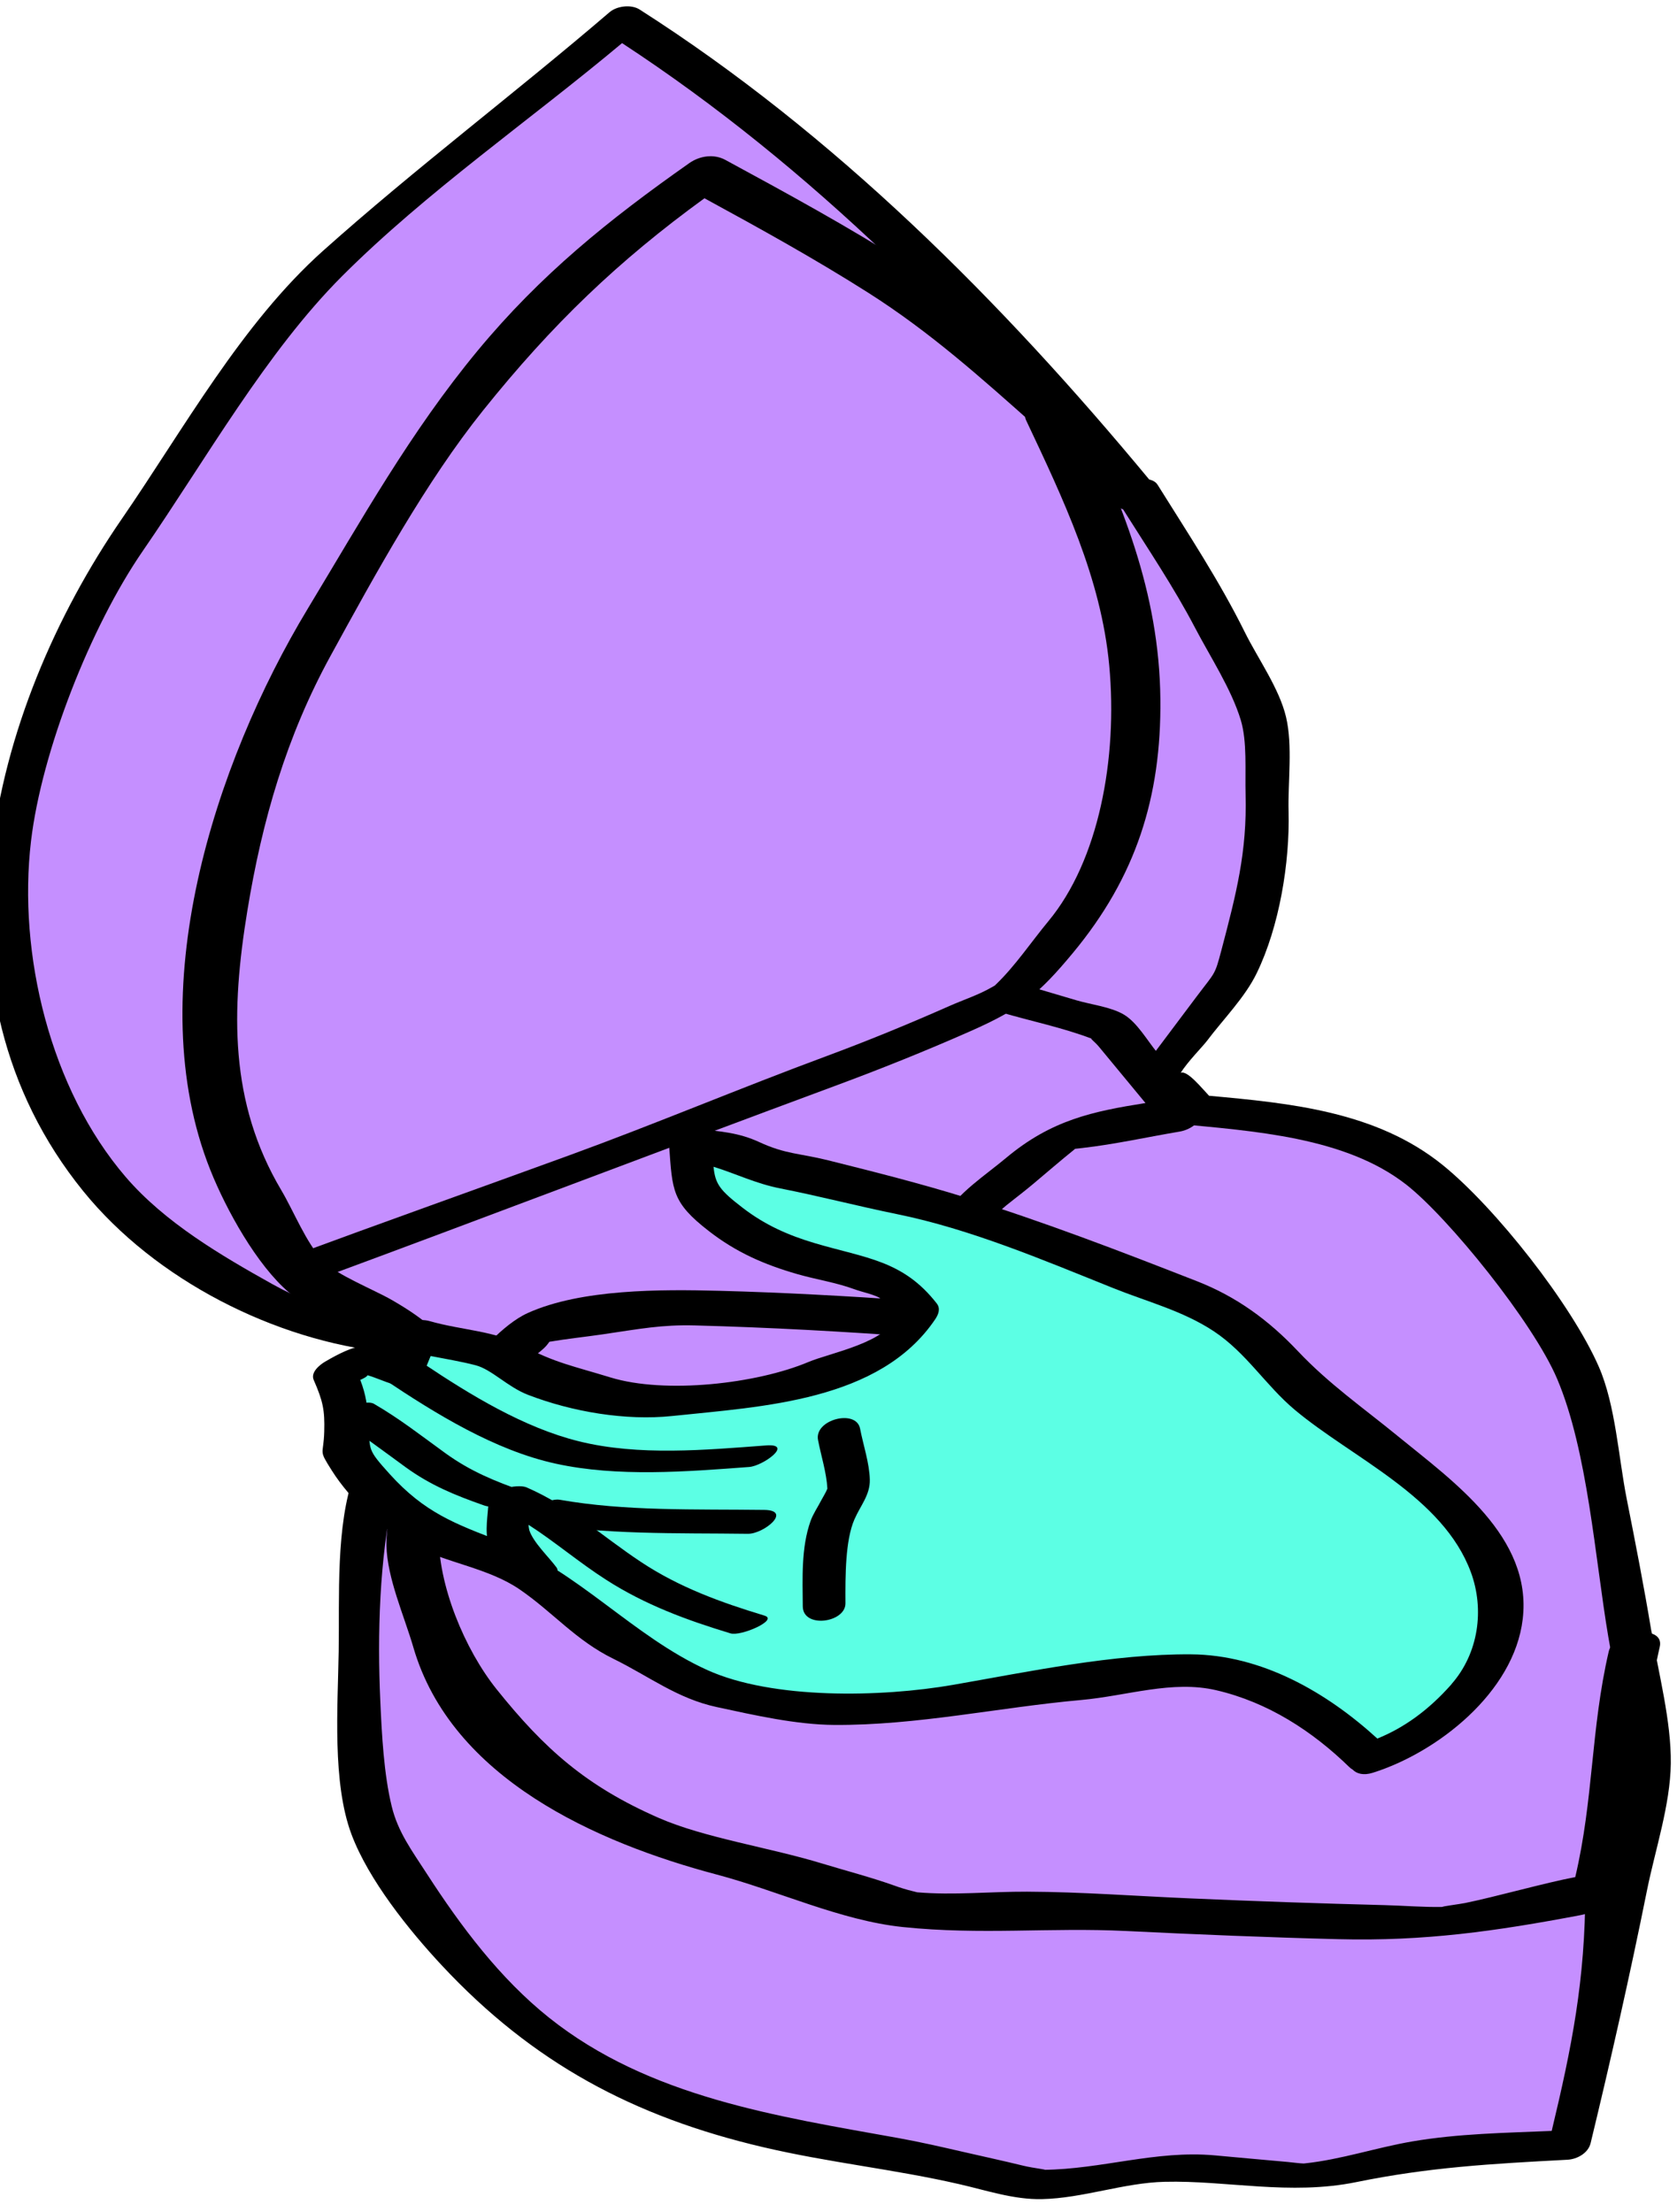
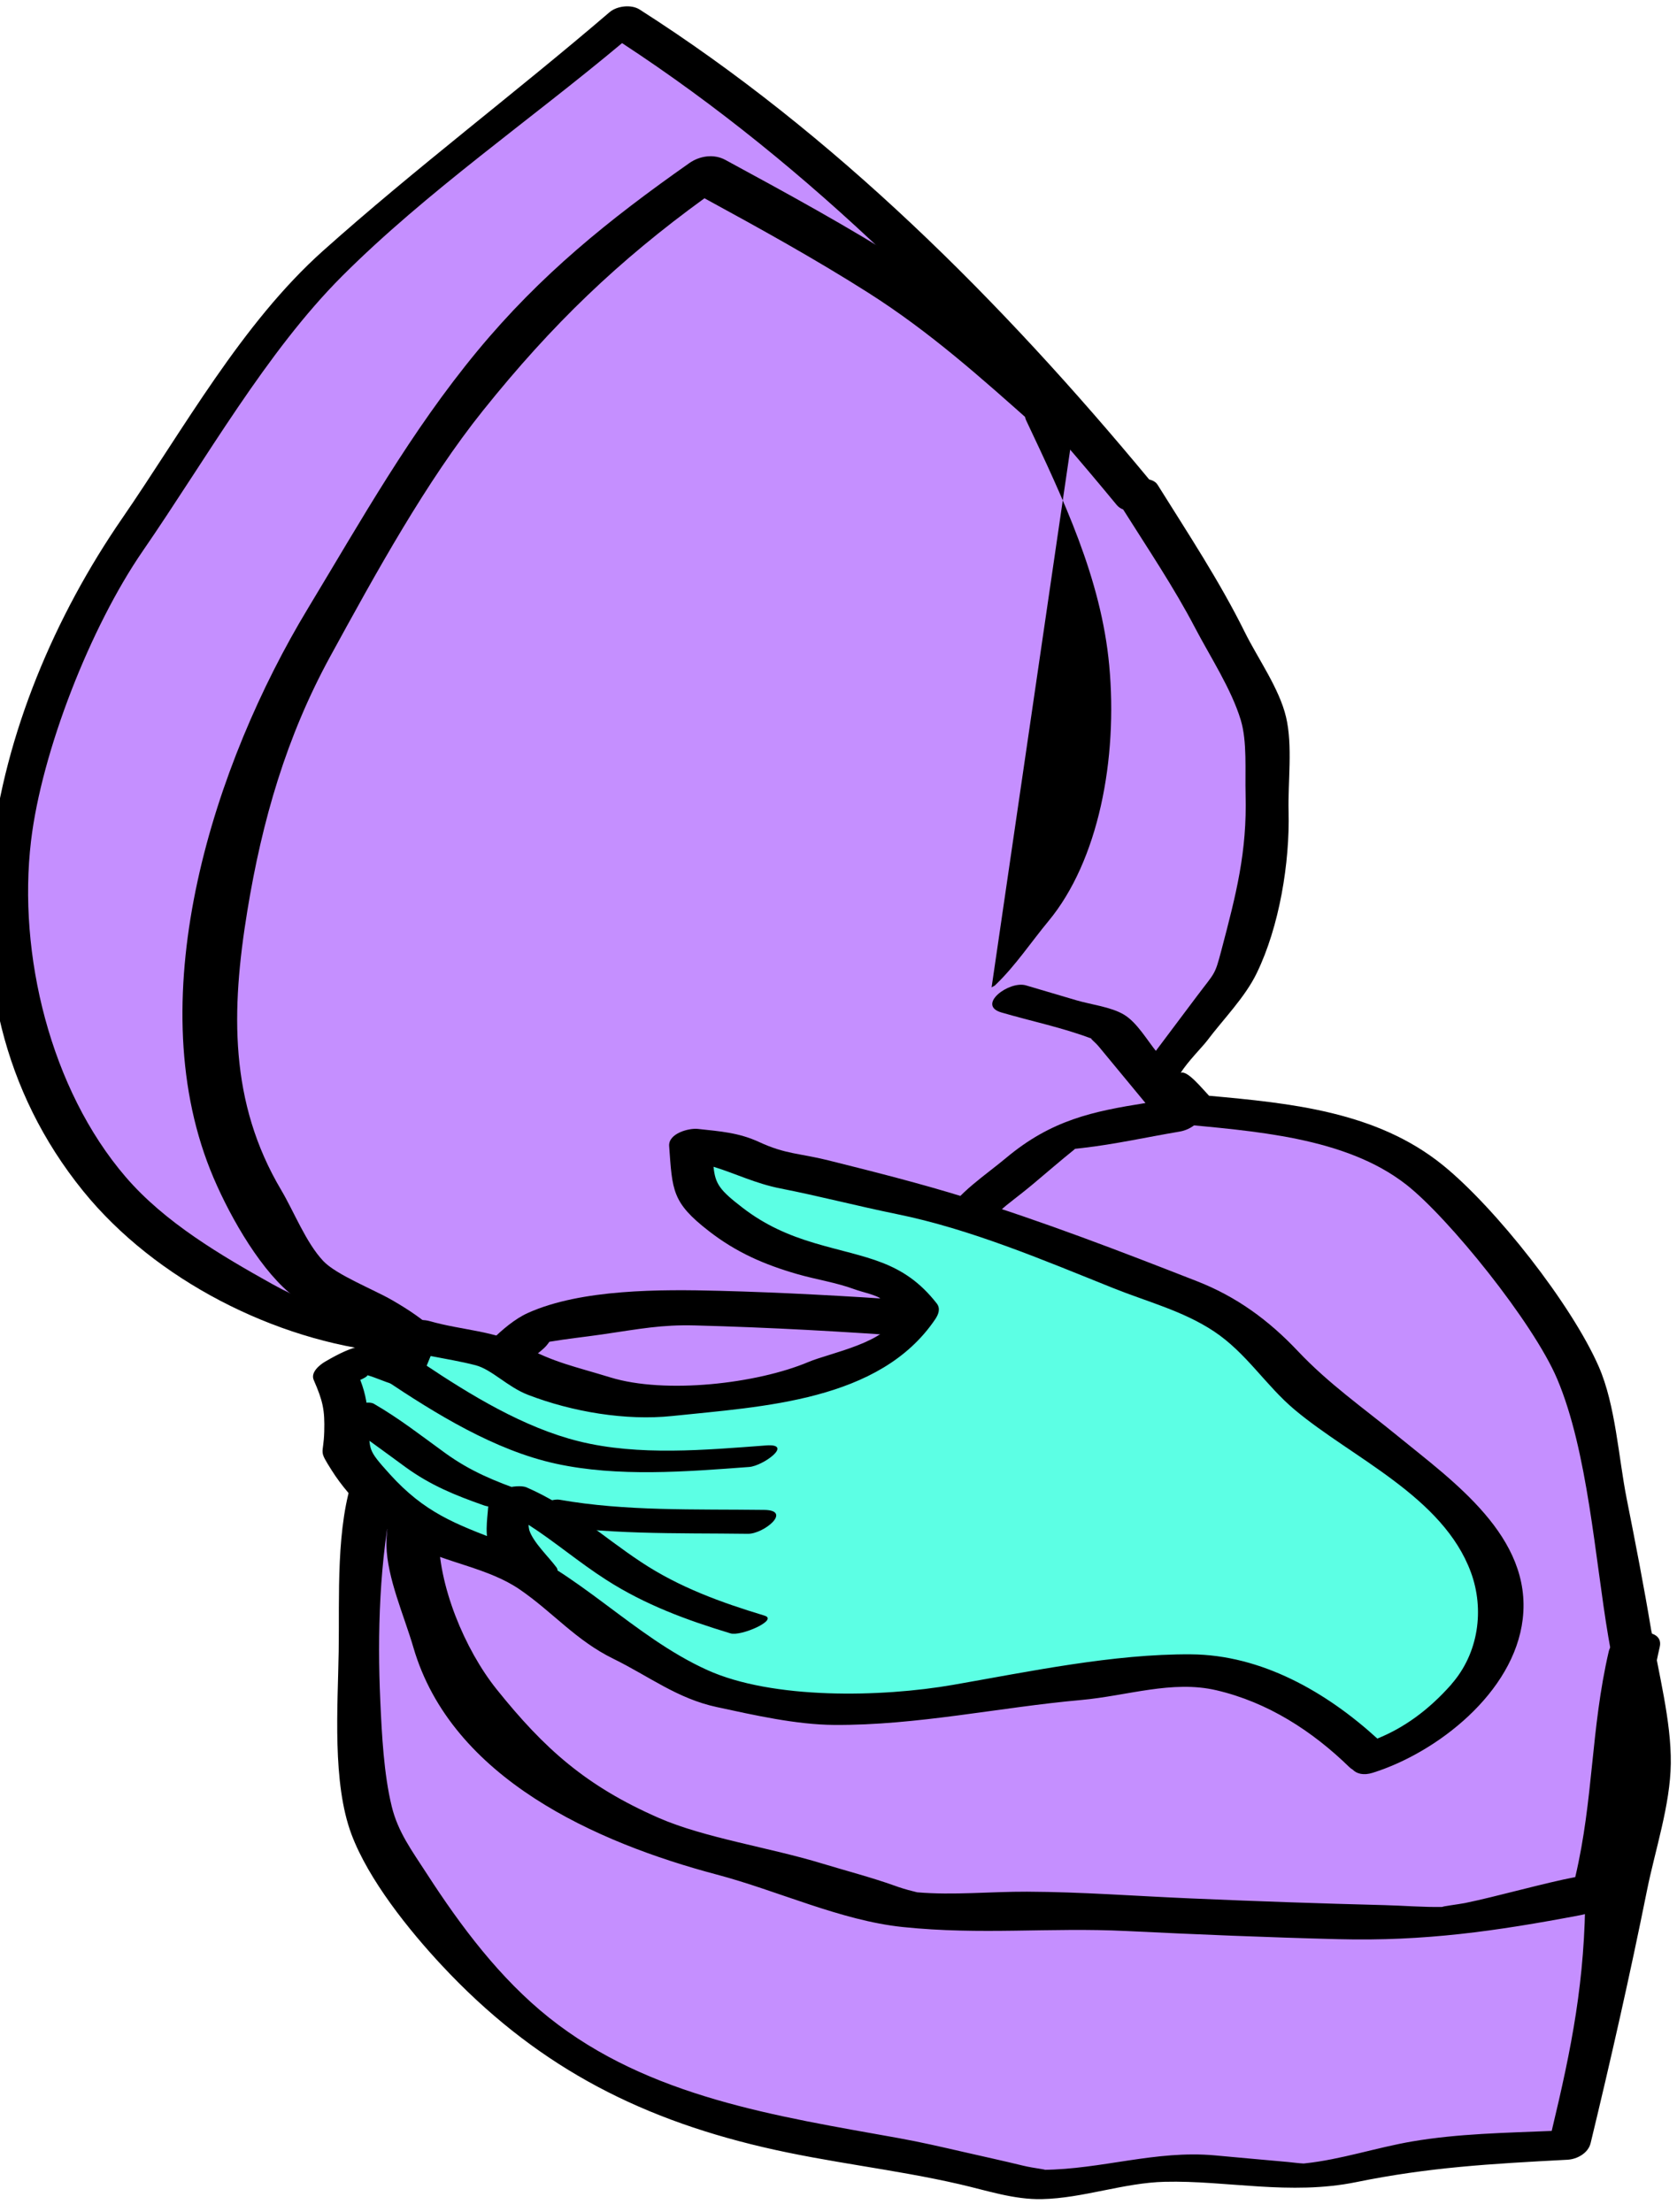
<svg xmlns="http://www.w3.org/2000/svg" fill="none" height="157" viewBox="0 0 119 157" width="119">
  <path d="m37.331 7.436-7.081 5.867-7.191 5.83-5.734 7.257-5.195 7.59-5.209 7.56-3.285 8.549-2.906 8.65-.361 9.124 2.764 8.485 4.206 7.666 6.662 5.635 7.473 4.17 8.445 1.423.777 2.743-4.059 6.526-1.019 7.629-.141 8.856.955 8.787 5.01 7.742 6.51 6.684 8.203 4.58 8.985 2.651 9.199 1.533 9.209 2.117 9.382-1.324 9.416.852 9.227-1.884 9.785-.515 2.199-9.107 1.772-8.688 1.745-8.813-1.391-9.518-1.752-9.393-1.983-9.375-5.158-7.328-5.861-6.759-8.19-3.709-8.905-.844.682-.182-2.259-2.172 5.465-7.283 2.281-8.651-.241-9.242-4.112-8.298-4.867-7.793-.169.133-6.375-7.737-7.158-7.015-7.163-6.947-7.41-6.695-8.276-5.285z" fill="#c58fff" />
  <path d="m112.493 134.119c0 6.437-.974 11.221-2.384 17.112-3.304.138-6.638.19-9.889.745-2.536.432-5.067 1.289-7.626 1.558-.04 0-.059.005-.093.009-.372-.016-.754-.076-1.119-.108-1.728-.151-3.455-.314-5.182-.469-4.195-.38-8.021.993-12.18 1.026.484 0-.637-.103-1.428-.297-1.404-.344-2.82-.648-4.229-.973-1.528-.351-3.042-.7-4.584-.979-8.617-1.552-17.732-2.895-24.819-8.55-3.493-2.788-6.253-6.478-8.653-10.185-1.091-1.688-2.064-2.98-2.511-4.813-.56-2.296-.702-5.091-.809-7.462-.217-4.768-.067-10.067.948-14.76.51-2.349 1.86-4.055 3.132-6.15 1.293-2.132 1.054-2.486.347-4.984-.124-.437-.567-.581-.965-.649-4.805-.806-7.489-1.029-11.119-3.054-3.655-2.041-7.638-4.38-10.405-7.601-5.356-6.232-7.671-15.826-6.724-23.842.758-6.386 4.225-15.21 7.931-20.59 4.495-6.524 8.774-14.139 14.164-19.526 5.977-5.973 13.32-11.049 19.846-16.517 13.448 8.804 24.871 20.364 35.105 32.783.121.142.277.25.453.314 1.75 2.779 3.608 5.536 5.11 8.413 1.066 2.038 2.563 4.32 3.234 6.525.464 1.531.299 3.588.344 5.298.107 4.082-.668 7.063-1.722 11.065-.477 1.804-.426 1.5-1.779 3.302l-3.872 5.159c-.203.274-.446.751-.127 1.06.547.521 1.09 1.045 1.631 1.57-.276.523-.164 1.097.789 1.187 5.697.54 12.153.953 16.482 4.337 2.981 2.33 9.014 9.784 10.709 13.793 2.172 5.125 2.689 12.769 3.627 18.298.474 2.788 1.09 5.7 1.257 8.519.164 2.85-2.894 6.478-2.894 9.437zm4.686-18.368c-.519-3.136-1.13-6.268-1.749-9.385-.582-2.937-.787-6.642-1.981-9.376-1.928-4.412-7.313-11.26-11.07-14.304-4.708-3.811-10.813-4.393-16.585-4.92-.487-.508-1.554-1.843-2.01-1.625.459-.758 1.568-1.879 1.861-2.269 1.148-1.529 2.706-3.091 3.536-4.816 1.599-3.294 2.351-7.825 2.256-11.48-.054-2.082.302-4.654-.179-6.687-.48-2.033-1.998-4.151-2.922-6.015-1.804-3.644-4.034-7.011-6.187-10.46-.133-.212-.351-.328-.6-.382-10.467-12.637-22.32-24.518-36.162-33.357-.595-.38-1.612-.257-2.137.194-6.68 5.729-13.768 11.07-20.323 16.927-5.78 5.166-9.896 12.658-14.268 19.007-9.494 13.781-14.302 33.475-2.759 47.724 5.122 6.325 13.637 10.626 21.59 11.446.186.018.725.057 1.132.132.011.17.038.339.082.504.353 1.476.364.967.107 1.979-.553 2.175-2.908 3.914-3.679 6.051-1.319 3.661-1.036 8.697-1.099 12.566-.063 3.943-.467 9.31.909 12.979 1.211 3.225 4.063 6.787 6.424 9.315 6.43 6.888 13.57 10.723 22.776 12.882 4.733 1.111 9.311 1.566 13.935 2.63 1.94.445 3.872 1.103 5.851 1.06 2.917-.061 5.807-1.159 8.723-1.23 4.373-.109 8.882.984 13.592.022 5.13-1.048 9.525-1.3 14.975-1.586.695-.036 1.48-.467 1.652-1.178 1.44-5.963 2.788-11.909 3.997-17.923.582-2.896 1.656-6.075 1.693-9.02.036-3.023-.878-6.413-1.373-9.397" fill="#000" />
  <path d="m64.405 18.771c-4.216-2.681-8.544-5.04-12.933-7.422-.812-.442-1.819-.294-2.563.23-5.715 4.018-10.547 7.906-15.032 13.328-4.745 5.74-8.2 11.938-12.038 18.291-6.629 10.979-11.918 27.292-6.912 39.841 1.128 2.828 3.299 6.744 5.584 8.692 1.64 1.401 4.023 2.098 5.576 3.51 1.64 1.493 2.938 3.646 4.331 5.376.989 1.23 4.404-.164 3.286-1.558-1.98-2.46-.656-3.778-5.887-6.792-1.312-.755-3.957-1.795-4.877-2.771-1.23-1.306-2.074-3.499-2.986-5.037-3.69-6.226-3.563-12.739-2.401-19.832 1.049-6.405 2.764-12.347 5.897-18.072 3.246-5.935 6.796-12.394 10.824-17.42 4.927-6.15 9.618-10.635 15.714-15.064 3.95 2.152 7.849 4.308 11.653 6.724 4.35 2.768 7.942 5.986 11.808 9.425 1.148 1.018 4.294-.675 2.771-2.03-3.871-3.433-7.464-6.654-11.815-9.421z" fill="#000" />
  <path d="m114.158 117.197c-1.286 5.555-1.07 10.468-2.378 16.02-2.107.394-5.727 1.419-7.828 1.842-.41.082-1.712.246-1.583.275-1.367.028-2.775-.093-4.131-.128-4.592-.117-9.181-.276-13.766-.477-3.861-.164-7.723-.462-11.588-.477-2.567-.011-5.241.264-7.8.044-.061-.019-.158-.042-.307-.078-.445-.108-.883-.241-1.312-.399-1.668-.594-3.405-1.043-5.099-1.558-3.753-1.148-8.37-1.823-11.613-3.241-5.16-2.257-8.118-4.9-11.503-9.12-2.281-2.842-4.176-7.431-4.117-11.034.038-2.25.812-5.672 1.64-7.767.12-.302.137-.405.133-.441.036 0 .164-.066.547-.461 1.292-1.324 2.808-2.499 4.191-3.727.359-.32.966-.718 1.23-1.095.044-.063.072-.098.111-.15 1.25-.214 2.53-.344 3.778-.527 2.657-.39 4.189-.695 6.551-.633 5.31.139 10.563.437 15.863.82.773.055 2.013-.253 2.34-1.066.788-1.968 1.708-3.917 2.378-5.925.684-2.057 1.081-1.916 3.45-3.897.956-.802 1.899-1.621 2.87-2.402.035-.029.044-.042.07-.064l.519-.058c2.307-.263 4.608-.778 6.899-1.164 1.745-.294 2.645-2.499.848-2.506-.022-.131-.079-.253-.164-.355-.765-.922-1.528-1.845-2.287-2.767-.688-.834-1.413-2.124-2.359-2.682-.924-.544-2.313-.702-3.33-1.001-1.203-.354-2.405-.71-3.608-1.066-1.205-.353-3.522 1.4-1.748 1.921 2.104.617 4.359 1.078 6.413 1.862-.133-.019.226.223.51.568l1.383 1.674 1.922 2.325c-3.733.592-6.666 1.195-9.894 3.897-1.535 1.284-3.369 2.439-4.397 4.14-1.06 1.758-1.706 3.955-2.424 5.968-4.51-.309-9.004-.561-13.53-.679-4.155-.108-9.79-.131-13.572 1.569-1.845.827-3.526 3.011-5.017 4.336-1.869 1.662-2.827 2.23-3.422 4.546-.574 2.229-1.653 5.29-1.605 7.621.047 2.316 1.262 5.002 1.911 7.235 2.711 9.316 13.013 13.863 21.53 16.122 4.319 1.142 8.793 3.264 13.195 3.723 5.559.579 10.425.017 15.852.282 5.017.246 10.036.453 15.057.58 6.107.156 11.147-.561 17.172-1.703.656-.124 3.034-.826 3.191-1.492 1.386-5.909 1.076-11.631 2.445-17.548.381-1.645-3.271-1.18-3.618.317" fill="#000" />
-   <path d="m76.387 28.853c-.656-1.394-4.182-.312-3.581.959 2.654 5.628 5.33 11.226 5.904 17.402.619 6.654-.76 13.875-4.312 18.158-1.214 1.465-2.349 3.17-3.721 4.488-.035.035-.061.061-.082.082l-.231.13c-.921.535-1.993.882-2.968 1.312-2.918 1.291-5.806 2.478-8.798 3.587-6.09 2.255-12.066 4.784-18.169 7.009-6.622 2.414-13.26 4.773-19.872 7.216-2.322.859-.241 2.425 1.499 1.781 12.397-4.578 24.742-9.297 37.136-13.888 3.295-1.22 6.485-2.498 9.699-3.92 3.506-1.552 4.792-2.583 7.25-5.549 4.461-5.381 6.271-11.04 6.199-18.004-.082-7.639-2.745-13.959-5.954-20.764" fill="#000" />
+   <path d="m76.387 28.853c-.656-1.394-4.182-.312-3.581.959 2.654 5.628 5.33 11.226 5.904 17.402.619 6.654-.76 13.875-4.312 18.158-1.214 1.465-2.349 3.17-3.721 4.488-.035.035-.061.061-.082.082l-.231.13" fill="#000" />
  <path d="m97.125 124.759-2.408-2.347-2.922-1.676-3.022-1.363-3.212-.89-3.348.121-3.246.677-3.297.38-3.346.021-3.246.732-3.282.591-3.331-.033-3.328.34-3.314-.496-3.287-.504-3.277-.767-2.855-1.952-3.132-1.39-2.841-1.927-2.403-2.367-3.1-1.415-3.264-1.019-3.007-1.677-2.357-2.51-2.156-2.467.753-2.665-1.143-2.617 2.075-1.208 2.835.854.979-2.393 2.746.788 2.889.309 2.877 2.034 3.455.55 3.306 1.21 3.502-.376 3.407-.348 3.502-.14 2.732-1.253 2.772-1.073 2.772-1.101 1.503-2.224-1.62-2.071-3.078-.963-3.128-.774-3.059-1.018-2.66-1.743-2.323-2.118-.238-3.248 3.117.339 2.692 1.583 3.101.223 2.836 1.232 3.652.471 3.501 1.002 3.492 1.183 2.951.913 2.92 1.085 2.865 1.248 2.924 1.037 2.922 1.162 2.593 1.775 2.27 2.171 2.053 2.444 2.768 1.631 2.385 2.064 2.494 1.923 2.301 2.148 2.091 2.297 1.221 2.619.47 2.936-.961 2.773-1.376 2.482-2.371 1.705-2.003 2.205z" fill="#5cffe4" />
  <g fill="#000">
    <path d="m102.997 119.532c-1.658 1.881-3.43 3.116-5.261 3.854-3.619-3.305-8.222-5.945-13.227-5.978-5.489-.039-11.471 1.222-16.867 2.164-5.132.894-12.821 1.045-17.447-1.046-5.278-2.388-9.224-7.085-14.578-9.11-3.342-1.264-5.494-2.075-7.954-4.791-1.651-1.827-1.386-1.667-1.517-3.634-.082-1.258-.164-1.963-.58-3.058.281-.129.498-.246.511-.334.595.175 1.225.463 1.729.616.764.23 1.946-.007 2.286-.841.156-.38.312-.759.467-1.138 1.066.211 2.139.382 3.192.656 1.153.303 2.265 1.54 3.721 2.101 3.132 1.206 6.929 1.848 10.236 1.5 6.396-.675 14.723-1.047 18.652-6.862.229-.34.399-.757.109-1.128-2.403-3.073-5.024-3.198-8.652-4.276-1.894-.563-3.533-1.291-5.111-2.504-1.645-1.264-1.949-1.697-2.074-2.918 1.583.486 2.963 1.188 4.756 1.541 2.764.542 5.423 1.241 8.228 1.813 5.248 1.066 10.407 3.263 15.355 5.248 2.431.978 4.949 1.613 7.151 3.066 2.322 1.533 3.69 3.854 5.762 5.587 4.079 3.419 10.511 6.15 12.491 11.524.968 2.628.558 5.74-1.382 7.944zm-3.813-17.616c-2.493-2.037-4.894-3.704-7.095-6.036-2.07-2.193-4.353-3.859-7.156-4.954-5.437-2.127-10.859-4.216-16.442-5.948-3.191-.991-6.54-1.836-9.729-2.631-2.054-.512-2.997-.421-4.888-1.295-1.448-.669-2.735-.757-4.367-.934-.618-.066-2.089.318-2.024 1.218.231 3.166.194 3.996 2.808 6.027 1.958 1.521 3.924 2.378 6.293 3.062 1.339.385 2.737.59 4.048 1.073.574.209 1.203.319 1.74.585.302.151.984 1.738 1.182 1.322-.526 1.852-4.674 2.619-6.167 3.247-3.682 1.558-10.186 2.296-14.069 1.104-2.589-.795-3.981-1.048-6.15-2.219-2.037-1.099-4.401-1.124-6.672-1.776-.767-.219-1.941 0-2.285.843-.145.353-.289.705-.434 1.059-1.678-.403-2.599-.256-4.694.965-.379.221-1.066.759-.82 1.312.656 1.506.786 2.132.745 3.655-.05 1.767-.441 1.217.533 2.761 1.346 2.132 3.619 4.22 5.837 5.361 2.372 1.221 5.291 1.569 7.506 3.09 2.352 1.613 3.97 3.608 6.636 4.914 2.562 1.258 4.535 2.827 7.355 3.432 2.642.569 5.61 1.246 8.312 1.265 5.88.041 11.696-1.247 17.52-1.768 3.291-.295 6.467-1.426 9.606-.693 3.653.852 6.806 2.892 9.449 5.468.067.064.141.119.222.164.277.29.765.432 1.423.226 4.56-1.431 10.026-5.68 10.645-10.906.691-5.835-4.937-9.779-8.863-12.987" />
    <path d="m54.255 114.662c-3.091-.935-6.052-2.006-8.769-3.808-2.833-1.878-4.973-3.923-8.118-5.294-.636-.278-2.681.164-2.706 1.026-.027.902-.284 2.121.011 2.952.338.952 1.422 1.953 2.021 2.775.465.64 3.339-.328 2.799-1.066-.534-.731-1.66-1.786-1.935-2.654-.029-.124-.046-.25-.052-.377 1.886 1.212 3.546 2.646 5.524 3.913 2.747 1.763 5.701 2.852 8.804 3.79.749.228 3.418-.953 2.425-1.253" />
    <path d="m37.169 105.843c-2.054-.722-3.777-1.42-5.558-2.706-1.722-1.245-3.225-2.434-5.075-3.508-.721-.418-3.14.81-2.819.997 1.851 1.075 3.355 2.264 5.077 3.509 1.782 1.288 3.505 1.985 5.557 2.706.594.208 1.346.023 1.916-.196.098-.037 1.35-.644.902-.802z" />
    <path d="m54.233 107.158c-4.942-.063-9.84.104-14.514-.721-.951-.164-3.509 1.325-1.827 1.622 5.047.889 10.07.726 15.179.794 1.129.014 3.17-1.667 1.162-1.695z" />
    <path d="m54.371 102.582c-4.33.322-9.036.758-13.284-.291-3.915-.969-7.715-3.294-11.027-5.51-.809-.54-3.476.656-2.788 1.117 3.639 2.434 7.831 5.031 12.166 5.978 4.403.963 9.266.567 13.724.235.984-.073 3.184-1.675 1.205-1.529" />
-     <path d="m61.722 105.013c-.027-1.181-.468-2.46-.69-3.621-.271-1.415-3.261-.65-2.985.8.213 1.115.604 2.32.664 3.452-.102.276-.298.574-.427.82-.246.481-.587.975-.768 1.486-.675 1.903-.563 4.075-.551 6.051.01 1.59 3.034 1.169 3.028-.212-.011-1.982-.011-4.469.637-5.959.431-.989 1.119-1.739 1.091-2.821" />
  </g>
</svg>